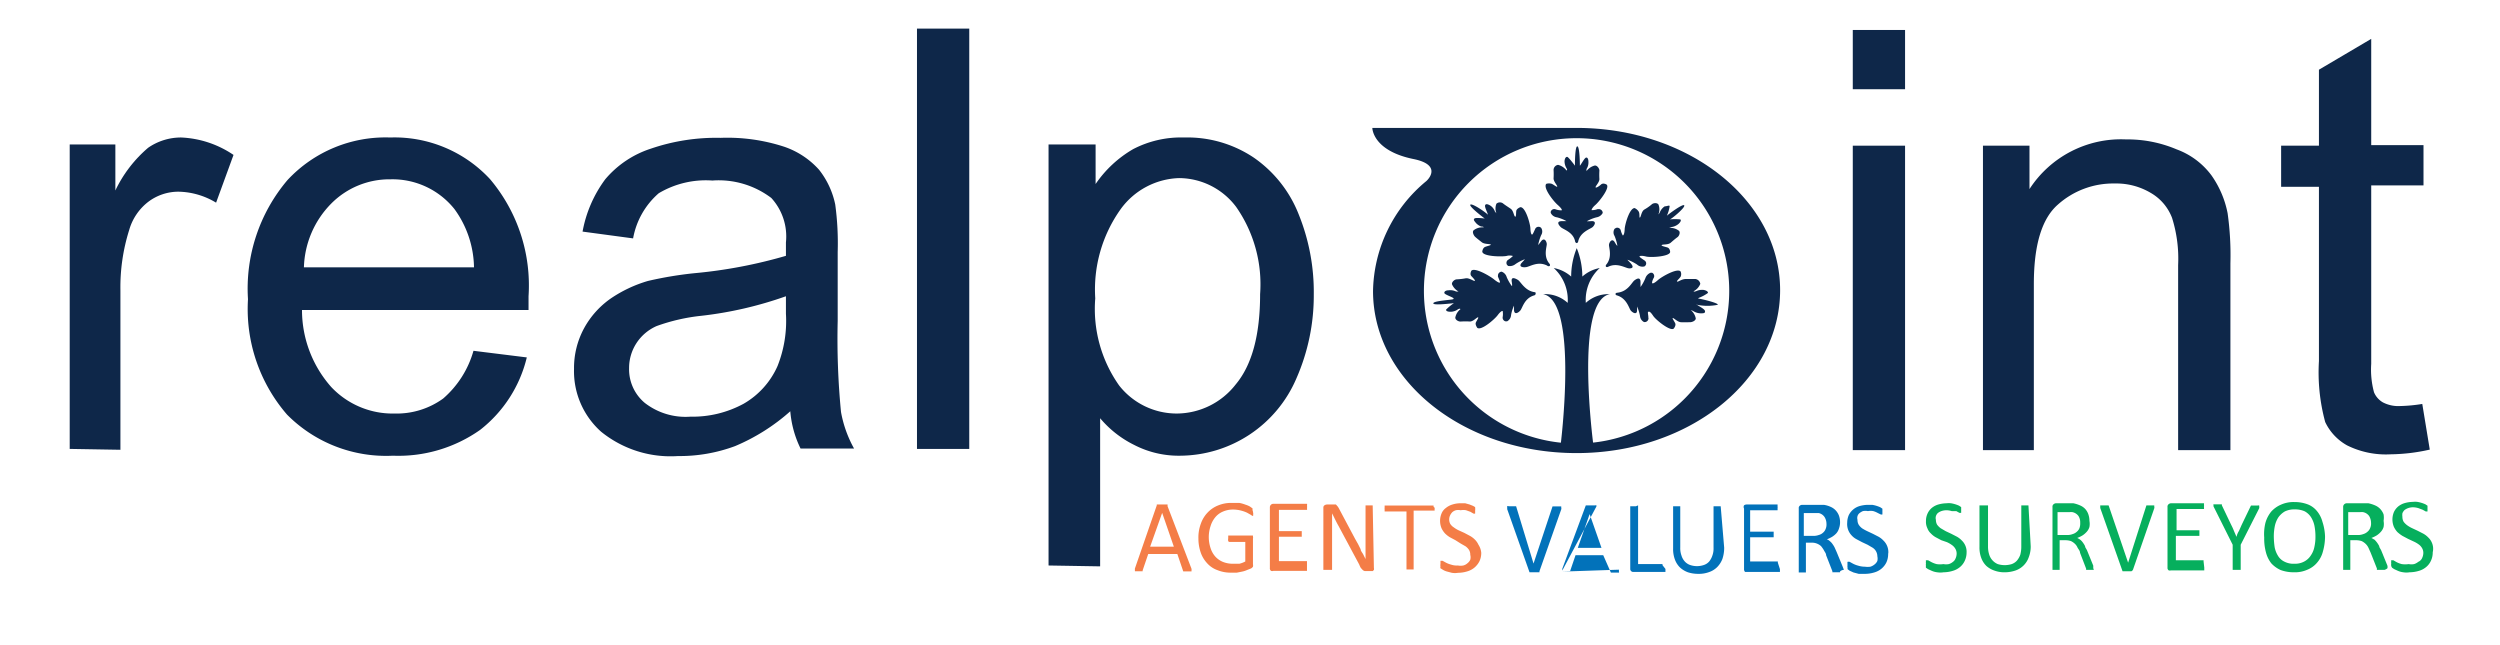
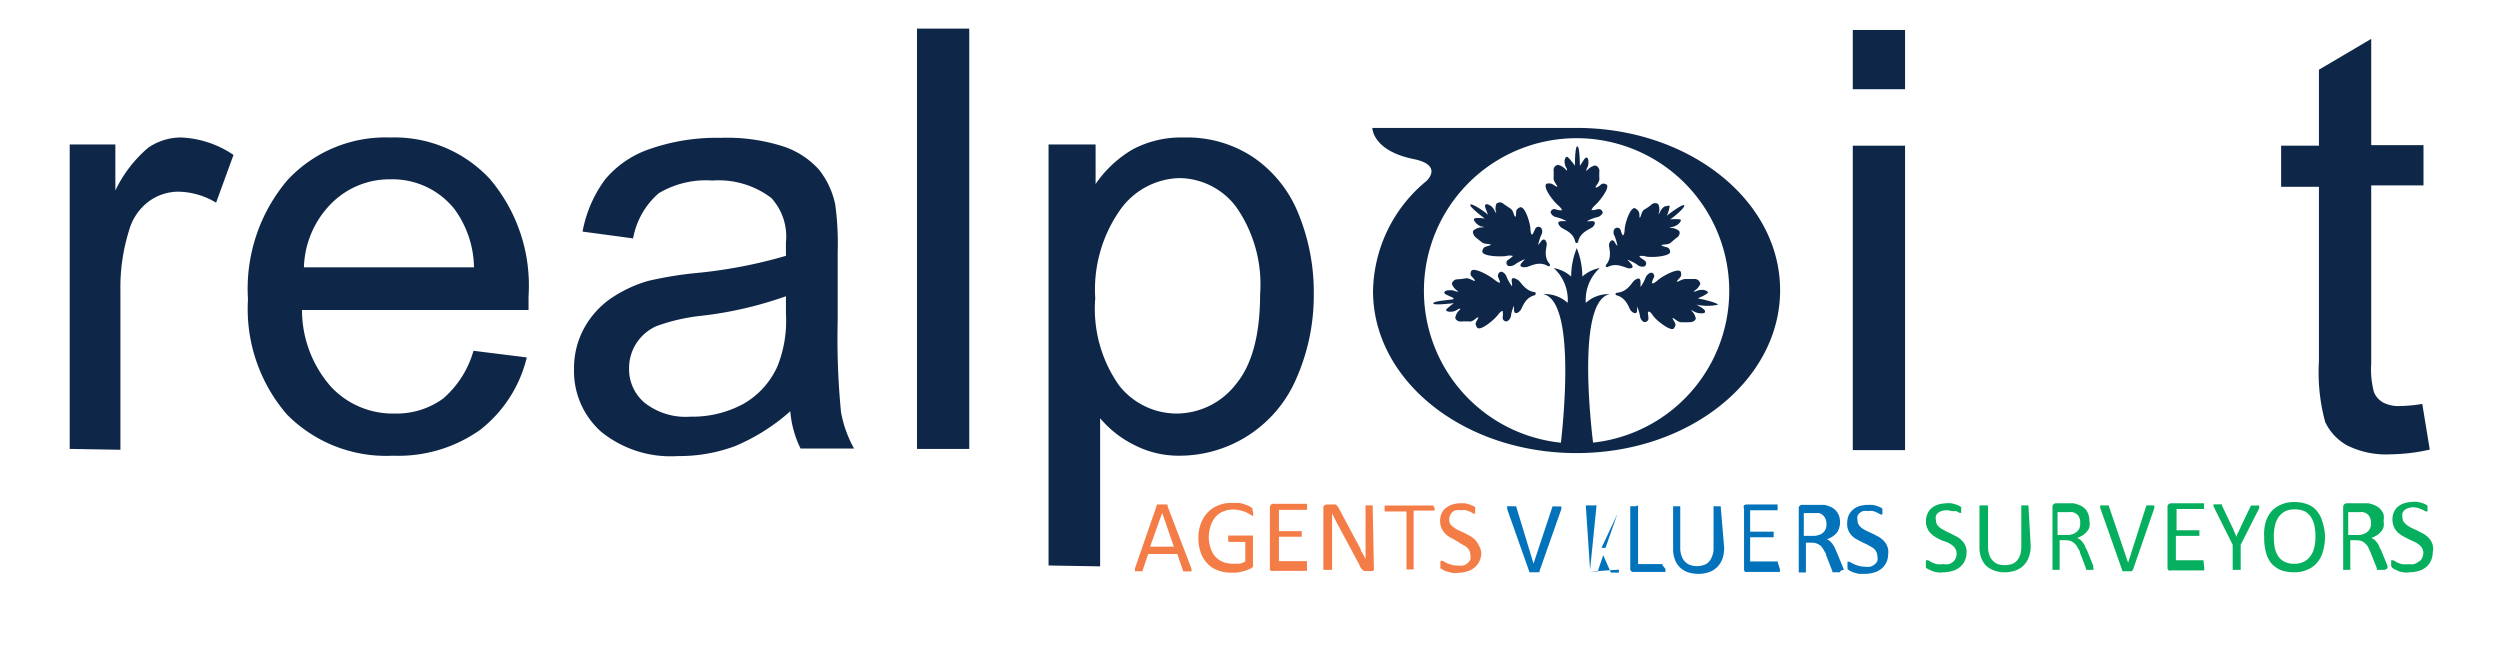
<svg xmlns="http://www.w3.org/2000/svg" id="Layer_1" data-name="Layer 1" viewBox="0 0 143.46 37.01">
  <defs>
    <style>.cls-1{fill:#0e2749;}.cls-2{fill:#0272ba;}.cls-3{fill:#f47d47;}.cls-4{fill:#06af5d;}</style>
  </defs>
  <title>logo-full-dark</title>
  <path class="cls-1" d="M4,25.76V8.29H6.62v2.64A7.4,7.4,0,0,1,8.5,8.48a3.31,3.31,0,0,1,1.9-.59,5.78,5.78,0,0,1,3,1l-1,2.74A4.3,4.3,0,0,0,10.25,11a2.87,2.87,0,0,0-1.74.58,3.12,3.12,0,0,0-1.1,1.63,10.92,10.92,0,0,0-.5,3.45v9.15Z" />
  <path class="cls-1" d="M27.17,20.13l3.06.38a7.49,7.49,0,0,1-2.68,4.16,8.13,8.13,0,0,1-5,1.48,8,8,0,0,1-6.08-2.36,9.26,9.26,0,0,1-2.24-6.62,9.63,9.63,0,0,1,2.27-6.84,7.68,7.68,0,0,1,5.89-2.44,7.47,7.47,0,0,1,5.73,2.39A9.45,9.45,0,0,1,30.33,17v.79h-13A6.66,6.66,0,0,0,19,22.2a4.84,4.84,0,0,0,3.65,1.53,4.54,4.54,0,0,0,2.78-.86A5.65,5.65,0,0,0,27.17,20.13Zm-9.73-4.79H27.2A5.82,5.82,0,0,0,26.08,12a4.55,4.55,0,0,0-3.67-1.71A4.7,4.7,0,0,0,19,11.69,5.42,5.42,0,0,0,17.44,15.34Z" />
  <path class="cls-1" d="M45.35,23.6a11.41,11.41,0,0,1-3.17,2,9.12,9.12,0,0,1-3.27.57,6.33,6.33,0,0,1-4.42-1.4,4.65,4.65,0,0,1-1.55-3.6,4.78,4.78,0,0,1,.58-2.34,5,5,0,0,1,1.54-1.71,7.55,7.55,0,0,1,2.13-1,21.54,21.54,0,0,1,2.63-.44,27.8,27.8,0,0,0,5.28-1v-.77a3.27,3.27,0,0,0-.84-2.55,5,5,0,0,0-3.38-1,5.28,5.28,0,0,0-3.08.73,4.47,4.47,0,0,0-1.47,2.59l-2.9-.39a7.2,7.2,0,0,1,1.3-3,5.73,5.73,0,0,1,2.62-1.76,11.58,11.58,0,0,1,4-.62A10.51,10.51,0,0,1,45,8.42a4.74,4.74,0,0,1,2,1.32,4.77,4.77,0,0,1,.93,2,16.6,16.6,0,0,1,.14,2.73v3.94a43.47,43.47,0,0,0,.19,5.23,6.76,6.76,0,0,0,.75,2.1H45.94A5.94,5.94,0,0,1,45.35,23.6ZM45.1,17a21.81,21.81,0,0,1-4.84,1.12,10.86,10.86,0,0,0-2.58.59,2.65,2.65,0,0,0-1.17,1,2.61,2.61,0,0,0-.41,1.41,2.51,2.51,0,0,0,.9,2,3.81,3.81,0,0,0,2.62.79,6.14,6.14,0,0,0,3.05-.74A4.67,4.67,0,0,0,44.62,21a7,7,0,0,0,.48-3Z" />
  <path class="cls-1" d="M52.62,25.76V1.64h3V25.76Z" />
  <path class="cls-1" d="M60.17,32.45V8.29h2.7v2.27a6.63,6.63,0,0,1,2.15-2,5.94,5.94,0,0,1,2.92-.67,6.85,6.85,0,0,1,4,1.15,7.12,7.12,0,0,1,2.58,3.25,11.87,11.87,0,0,1,.87,4.6,11.81,11.81,0,0,1-1,4.83,7.3,7.3,0,0,1-6.66,4.43,5.56,5.56,0,0,1-2.65-.62A6.05,6.05,0,0,1,63.13,24v8.5Zm2.68-15.33a7.61,7.61,0,0,0,1.37,5,4.2,4.2,0,0,0,3.31,1.61,4.31,4.31,0,0,0,3.38-1.67c.93-1.11,1.4-2.83,1.4-5.18a7.75,7.75,0,0,0-1.37-5,4.12,4.12,0,0,0-3.28-1.66A4.3,4.3,0,0,0,64.31,12,7.94,7.94,0,0,0,62.85,17.12Z" />
  <path class="cls-1" d="M106.32,5.12V1.72h3v3.4Zm0,20.71V8.36h3V25.83Z" />
-   <path class="cls-1" d="M113.79,25.83V8.36h2.67v2.49A6.26,6.26,0,0,1,122,8a7.21,7.21,0,0,1,2.9.57,4.36,4.36,0,0,1,2,1.49,5.63,5.63,0,0,1,.93,2.18,17.33,17.33,0,0,1,.16,2.88V25.83h-3V15.21a7.78,7.78,0,0,0-.35-2.71,2.8,2.8,0,0,0-1.22-1.43,3.86,3.86,0,0,0-2.07-.54,4.76,4.76,0,0,0-3.26,1.21c-.92.8-1.38,2.32-1.38,4.55v9.54Z" />
  <path class="cls-1" d="M139,23.18l.43,2.62a10.63,10.63,0,0,1-2.24.27,5,5,0,0,1-2.5-.51,3,3,0,0,1-1.26-1.34,10.87,10.87,0,0,1-.36-3.5v-10H130.9V8.36h2.17V4l3-1.77v6.1h3v2.31h-3V20.88a5,5,0,0,0,.16,1.63,1.2,1.2,0,0,0,.51.58,1.92,1.92,0,0,0,1,.21A9,9,0,0,0,139,23.18Z" />
  <path class="cls-1" d="M89.4,11.77c.21.19.25.28.21.3a1,1,0,0,1-.35-.06.21.21,0,0,0-.27.13.19.19,0,0,0,0,.08.45.45,0,0,0,.35.25,2.18,2.18,0,0,1,.55.22h-.25c-.34,0-.22.2-.08.34s.73.28.83.84a.12.12,0,0,0,.09.08.11.11,0,0,0,.08-.08c.11-.56.71-.73.83-.84s.25-.36-.08-.34-.23,0-.24,0a2.18,2.18,0,0,1,.55-.22.48.48,0,0,0,.35-.25.22.22,0,0,0-.22-.22h-.07a1,1,0,0,1-.35.06s0-.11.22-.3.86-1,.64-1.17c0,0-.19-.12-.32,0s-.31.22-.31.15.22-.28.22-.46a4,4,0,0,1,0-.49c0-.12-.13-.31-.27-.29a.85.85,0,0,0-.47.32V9.7a.68.68,0,0,0,.11-.42c0-.16-.06-.27-.15-.23s-.27.39-.34.46h0s0-1.06-.14-1.11-.15,1-.14,1.11h0S90,9,89.93,9s-.13.07-.15.23a.78.78,0,0,0,.11.42c.08.14,0,.13,0,.13a.88.88,0,0,0-.48-.32.3.3,0,0,0-.26.29,4,4,0,0,1,0,.49c0,.18.21.39.21.46s-.18-.09-.31-.15a.53.53,0,0,0-.32,0C88.53,10.79,89.18,11.59,89.4,11.77Z" />
  <path class="cls-1" d="M88.93,15.26a.11.11,0,0,0,0-.11c-.39-.43-.16-1-.17-1.15s-.14-.4-.33-.15-.13.19-.16.19a2.69,2.69,0,0,1,.17-.55.38.38,0,0,0,0-.41.21.21,0,0,0-.35.07c-.08.17-.13.3-.17.31s-.09-.08-.1-.35-.28-1.25-.58-1.22c0,0-.21.08-.23.21s0,.37-.07.33-.09-.34-.25-.45-.32-.21-.42-.29a.3.3,0,0,0-.4,0,.75.75,0,0,0,0,.55l-.09-.11a.65.65,0,0,0-.27-.34c-.14-.08-.26-.11-.29,0s.16.45.16.54h0c0-.06-.87-.67-1-.59s.75.75.82.8h0s-.51-.07-.59,0,0,.15.09.26a.75.75,0,0,0,.3.2c.16,0,.13.05.13.05a.8.8,0,0,0-.56.16c-.11.09,0,.3.07.37s.24.2.39.32.45.09.51.13-.18.08-.32.14-.16.26-.16.26c0,.29,1.09.31,1.38.26a.67.67,0,0,1,.38,0,1.77,1.77,0,0,1-.28.22.21.21,0,0,0-.06.29l.06.06a.52.52,0,0,0,.43-.11,2.57,2.57,0,0,1,.52-.27s.07-.05-.15.18,0,.3.23.27.68-.36,1.21-.09A.12.12,0,0,0,88.93,15.26Z" />
  <path class="cls-1" d="M88.1,16.77c-.59-.06-.83-.61-1-.71s-.4-.2-.35.11,0,.22,0,.24a2.58,2.58,0,0,1-.29-.51.47.47,0,0,0-.29-.31.22.22,0,0,0-.21.23.13.13,0,0,0,0,.06c.07.17.13.3.11.33s-.12,0-.34-.18-1.11-.71-1.3-.49c0,0-.1.19,0,.3s.26.27.19.28-.32-.18-.51-.15a3.83,3.83,0,0,1-.51.06c-.13,0-.3.15-.28.28a.86.86,0,0,0,.38.42h-.14a.78.78,0,0,0-.45-.07c-.16,0-.26.09-.22.17s.44.21.51.28,0,0,0,.05-1.11.09-1.15.24,1.09,0,1.18,0h0a2.63,2.63,0,0,0-.45.37c0,.08.09.12.26.12a.71.71,0,0,0,.42-.14c.15-.08.14,0,.14,0a.78.78,0,0,0-.29.48c0,.13.2.24.33.22a4.31,4.31,0,0,1,.51,0c.19,0,.39-.24.46-.24s-.07.18-.12.3.08.3.08.3c.22.19,1-.49,1.17-.72s.27-.26.29-.24a1,1,0,0,1,0,.34.22.22,0,0,0,.16.25h.09a.43.43,0,0,0,.23-.35,2.07,2.07,0,0,1,.17-.55v.23c0,.31.23.2.36.05s.23-.71.8-.87a.11.11,0,0,0,.08-.08A.12.12,0,0,0,88.1,16.77Z" />
  <path class="cls-1" d="M91,17.38a2.48,2.48,0,0,1,.8-2,2.09,2.09,0,0,0-1,.49,4.34,4.34,0,0,0-.32-1.63,4.34,4.34,0,0,0-.32,1.63,2.09,2.09,0,0,0-1-.49,2.48,2.48,0,0,1,.8,2,1.92,1.92,0,0,0-1.41-.5c2.06.39,1,8.7,1,8.7h1.89s-1.12-8.31.94-8.7A1.93,1.93,0,0,0,91,17.38Z" />
  <path class="cls-1" d="M93.56,15.09c-.22-.23-.16-.16-.15-.18a2.65,2.65,0,0,1,.53.27.46.46,0,0,0,.42.11.2.2,0,0,0,.08-.27.3.3,0,0,0-.08-.08c-.15-.1-.28-.19-.28-.22s.1-.07.38,0,1.36,0,1.38-.26c0,0,0-.21-.16-.26s-.38-.09-.32-.14.36,0,.51-.13.29-.25.39-.32.18-.28.08-.37a.8.8,0,0,0-.56-.16l.13-.05a.8.8,0,0,0,.41-.18c.12-.11.17-.22.1-.26a3,3,0,0,0-.6,0h0c.07,0,.88-.66.83-.8s-.94.53-1,.59h0a1.94,1.94,0,0,0,.16-.54c0-.09-.14,0-.28,0a.72.72,0,0,0-.28.34c-.07.14-.08.11-.08.11a.75.75,0,0,0,0-.55c-.07-.12-.31-.1-.4,0a2.73,2.73,0,0,1-.42.29c-.16.11-.18.4-.24.45s0-.19-.07-.33a.52.52,0,0,0-.24-.21c-.29,0-.56.94-.57,1.22s-.08.36-.11.35A1.17,1.17,0,0,1,93,13.2a.21.21,0,0,0-.27-.12l-.08.05a.38.38,0,0,0,0,.41,2.66,2.66,0,0,1,.16.55s0,.07-.15-.19-.32,0-.33.15.21.72-.17,1.15a.11.11,0,0,0,0,.11.13.13,0,0,0,.12,0c.52-.26,1,.08,1.2.09S93.78,15.33,93.56,15.09Z" />
  <path class="cls-1" d="M97.49,17.14c-.08,0,0-.05,0-.05a2.25,2.25,0,0,0,.52-.28c0-.08-.07-.13-.23-.17a.78.78,0,0,0-.45.07c-.16.05-.14,0-.14,0a.82.82,0,0,0,.38-.42.33.33,0,0,0-.28-.28h-.54c-.25,0-.42.16-.5.15s.11-.16.19-.28a.36.36,0,0,0,0-.3c-.18-.22-1.09.3-1.3.49s-.31.21-.33.18,0-.15.1-.33a.21.21,0,0,0-.11-.27l-.08,0a.51.51,0,0,0-.3.31,2.53,2.53,0,0,1-.28.51V16.2c0-.31-.19-.23-.35-.11s-.37.65-1,.71a.1.1,0,0,0-.09.07.11.11,0,0,0,.08.08c.57.16.7.75.8.87s.35.27.36,0,0-.23,0-.24a2.69,2.69,0,0,1,.17.55.43.43,0,0,0,.23.35.22.22,0,0,0,.25-.16.14.14,0,0,0,0-.09c0-.18-.06-.32,0-.34s.12,0,.28.24,1,.91,1.18.72c0,0,.14-.17.08-.3s-.2-.31-.13-.3.27.23.46.24.39,0,.52,0,.33-.09.33-.22a.83.83,0,0,0-.29-.48l.13.05a.84.84,0,0,0,.43.14c.17,0,.28,0,.26-.13s-.39-.29-.45-.36,0-.06,0,0a2.93,2.93,0,0,0,1.18,0C98.64,17.39,97.58,17.14,97.49,17.14Z" />
  <path class="cls-1" d="M90.47,7.34H78.75s0,1.31,2.38,1.79c1.45.3,1,1,.72,1.26a8.35,8.35,0,0,0-3.06,6.31c0,5.15,5.21,9.3,11.68,9.3s11.68-4.19,11.68-9.35S96.92,7.34,90.47,7.34Zm0,18.11a8.76,8.76,0,1,1,8.76-8.76A8.76,8.76,0,0,1,90.47,25.45Z" />
  <path class="cls-2" d="M88.34,32.78v.06h-.57l-1.28-3.62v-.11a.06.06,0,0,1,0-.06.14.14,0,0,1,.09,0H87l1,3.29h0l1.09-3.28h.5v.06a.21.21,0,0,1,0,.11Z" />
-   <path class="cls-2" d="M92.9,32.69v.11a.06.06,0,0,1,0,.06h-.46l-.44-1H90.41l-.32.94h-.44m0-.06v-.1L91,29h.55a.06.06,0,0,1,.06,0v.06Zm1.57-3.24h0l-.68,1.94H91.9Z" />
+   <path class="cls-2" d="M92.9,32.69v.11a.06.06,0,0,1,0,.06h-.46l-.44-1l-.32.94h-.44m0-.06v-.1L91,29h.55a.06.06,0,0,1,.06,0v.06Zm1.57-3.24h0l-.68,1.94H91.9Z" />
  <path class="cls-2" d="M95.57,32.65v.17H93.74a.17.17,0,0,1-.19-.17v-3.6h.33L94,29h0v3.37h1.4v.06Z" />
  <path class="cls-2" d="M98.94,31.43a2,2,0,0,1-.1.64,1.35,1.35,0,0,1-.3.47,1.2,1.2,0,0,1-.47.29,1.7,1.7,0,0,1-.63.1,1.9,1.9,0,0,1-.58-.09,1.36,1.36,0,0,1-.46-.28,1.24,1.24,0,0,1-.29-.46,1.7,1.7,0,0,1-.1-.63V29.05h.41v2.36a1.25,1.25,0,0,0,.07.47.88.88,0,0,0,.19.34.75.75,0,0,0,.3.2,1.22,1.22,0,0,0,.8,0,.69.69,0,0,0,.3-.2,1.06,1.06,0,0,0,.18-.33,1.2,1.2,0,0,0,.07-.46V29.05h.41Z" />
  <path class="cls-2" d="M102.14,32.66v.16h-2a.22.22,0,0,1-.06-.17V29.18a.19.19,0,0,1,0-.18.24.24,0,0,1,.14-.05H102a.09.09,0,0,1,0,.07.67.67,0,0,1,0,.2.06.06,0,0,1,0,.06h-1.57v1.23h1.35v.32h-1.35v1.39h1.59v.07Z" />
  <path class="cls-2" d="M105.59,32.79v.05h-.44v-.06l-.36-.92c0-.11-.09-.2-.13-.29a1.88,1.88,0,0,0-.16-.23.78.78,0,0,0-.53-.2h-.34v1.71h-.41V29.18a.17.17,0,0,1,.06-.16.21.21,0,0,1,.13-.05h1.25a1.42,1.42,0,0,1,.4.12.86.86,0,0,1,.29.21.92.92,0,0,1,.18.3,1.15,1.15,0,0,1,.06.37,1,1,0,0,1-.06.35.76.76,0,0,1-.15.28,1.16,1.16,0,0,1-.24.2,1.77,1.77,0,0,1-.31.15.42.42,0,0,1,.18.11.67.67,0,0,1,.14.15,1.48,1.48,0,0,1,.13.21l.12.27.35.85.06.16A.36.36,0,0,0,105.59,32.79Zm-.78-2.74a.73.73,0,0,0-.11-.38.54.54,0,0,0-.34-.23h-.85v1.31h.5a.9.9,0,0,0,.36-.05.56.56,0,0,0,.24-.13.51.51,0,0,0,.15-.21A.65.65,0,0,0,104.81,30.05Z" />
  <path class="cls-2" d="M108.35,31.78a1.16,1.16,0,0,1-.1.49,1.09,1.09,0,0,1-.28.36,1.13,1.13,0,0,1-.42.22,1.82,1.82,0,0,1-.52.08h-.37l-.3-.08-.22-.1-.12-.09v-.09a.38.38,0,0,1,0-.15.21.21,0,0,1,0-.11.09.09,0,0,1,0-.07h0a.31.31,0,0,1,.12,0l.2.11a1.45,1.45,0,0,0,.29.11,1.32,1.32,0,0,0,.39.06,1.06,1.06,0,0,0,.31,0,.7.7,0,0,0,.24-.13.53.53,0,0,0,.16-.2.61.61,0,0,0,0-.27.59.59,0,0,0-.27-.49l-.29-.17-.32-.15-.32-.17a1,1,0,0,1-.28-.22A.94.94,0,0,1,106,30a1.12,1.12,0,0,1,.09-.44,1,1,0,0,1,.25-.32,1,1,0,0,1,.37-.2,1.84,1.84,0,0,1,.47-.07h.26a1.88,1.88,0,0,1,.46.14l.12.08h0v.33h0a.17.17,0,0,1-.1,0l-.18-.09a1.22,1.22,0,0,0-.24-.1.81.81,0,0,0-.31,0,.71.71,0,0,0-.29,0,.82.82,0,0,0-.2.12.34.34,0,0,0-.11.17.38.38,0,0,0,0,.21.53.53,0,0,0,.07.28.8.8,0,0,0,.2.21,2.69,2.69,0,0,0,.29.16l.32.15.33.17a1.18,1.18,0,0,1,.28.22.92.92,0,0,1,.28.7Z" />
  <path class="cls-3" d="M68.37,32.63a.17.17,0,0,1,0,.1.06.06,0,0,1,0,.06H67.9a0,0,0,0,1,0,0l-.34-1H65.89l-.32.94v.05h-.44a.06.06,0,0,1,0-.06.21.21,0,0,1,0-.11L66.38,29a0,0,0,0,1,0-.05H67v.1Zm-1.68-3.2h0L66,31.37h1.36Z" />
  <path class="cls-3" d="M71.91,29.44a.17.17,0,0,1,0,.1v.07h0a.23.23,0,0,1-.12-.06l-.23-.13a2,2,0,0,0-.34-.12,1.84,1.84,0,0,0-.47-.06,1.43,1.43,0,0,0-.58.12,1.13,1.13,0,0,0-.43.32,1.43,1.43,0,0,0-.27.5,2,2,0,0,0,0,1.28,1.33,1.33,0,0,0,.28.49,1.23,1.23,0,0,0,.44.3,1.54,1.54,0,0,0,.56.1h.37a1.4,1.4,0,0,0,.34-.13V31.1h-.9a.1.1,0,0,1-.08-.05.43.43,0,0,1,0-.16v-.16H71.9v.07a.17.17,0,0,1,0,.1v1.48a.33.33,0,0,1,0,.14.37.37,0,0,1-.11.1l-.23.09a1.31,1.31,0,0,1-.28.09l-.3.06h-.3a2,2,0,0,1-.81-.14,1.44,1.44,0,0,1-.6-.4,1.71,1.71,0,0,1-.37-.62,2.44,2.44,0,0,1-.13-.8,2.23,2.23,0,0,1,.14-.85,1.75,1.75,0,0,1,.39-.64,1.69,1.69,0,0,1,.61-.41,1.94,1.94,0,0,1,.79-.14h.42a2,2,0,0,1,.35.1,1.19,1.19,0,0,1,.26.11l.14.1a.14.14,0,0,1,0,.09A.58.58,0,0,1,71.91,29.44Z" />
  <path class="cls-3" d="M75,32.6v.16H73.07a.21.21,0,0,1-.13,0,.17.17,0,0,1-.07-.16V29.12a.2.2,0,0,1,.19-.21H75A.14.14,0,0,1,75,29a.17.17,0,0,1,0,.1.14.14,0,0,1,0,.09.09.09,0,0,1,0,.07H73.39v1.22H74.7v.32H73.39v1.4H75v.4Z" />
  <path class="cls-3" d="M78.84,32.6a.17.17,0,0,1,0,.1l-.06.07h-.46a.27.27,0,0,1-.12-.06l-.11-.12A1.18,1.18,0,0,1,78,32.4l-1.19-2.22c-.07-.12-.13-.24-.19-.36s-.12-.25-.18-.36h0V32.7h-.5V29.1A.16.16,0,0,1,76,29a.27.27,0,0,1,.15-.05h.51l.09.1a.86.86,0,0,1,.1.16l.91,1.71.17.3.15.3c0,.09.09.19.14.28l.14.28h0V29h.41Z" />
  <path class="cls-3" d="M82.32,29.13a.17.17,0,0,1,0,.1.09.09,0,0,1,0,.07h-1.2v3.38h-.41V29.35H79.46a.09.09,0,0,1,0-.07.67.67,0,0,1,0-.2.09.09,0,0,1,0-.07h2.8a.09.09,0,0,1,0,.07Z" />
  <path class="cls-3" d="M85,31.72a1.12,1.12,0,0,1-.1.48,1.16,1.16,0,0,1-.29.37,1.13,1.13,0,0,1-.42.22,1.82,1.82,0,0,1-.52.08,1.09,1.09,0,0,1-.36,0l-.3-.08a.88.88,0,0,1-.22-.1l-.13-.08a.17.17,0,0,1,0-.1.38.38,0,0,1,0-.15v-.18h.12l.2.11a1.45,1.45,0,0,0,.29.11,1,1,0,0,0,.39.05.81.81,0,0,0,.31,0,.56.56,0,0,0,.24-.13.53.53,0,0,0,.16-.2.54.54,0,0,0,0-.28.53.53,0,0,0-.07-.28.8.8,0,0,0-.2-.21l-.28-.16L83.52,31l-.32-.17a1.51,1.51,0,0,1-.28-.22,1.21,1.21,0,0,1-.2-.3,1.11,1.11,0,0,1,0-.84.72.72,0,0,1,.25-.32,1.07,1.07,0,0,1,.38-.2,1.49,1.49,0,0,1,.47-.07h.26l.25.07.2.08.12.07v0h0v.06a.17.17,0,0,1,0,.1v.21h0a.17.17,0,0,1-.1,0l-.17-.1-.25-.09a.81.81,0,0,0-.31,0,.66.66,0,0,0-.28,0,.56.56,0,0,0-.2.11.66.66,0,0,0-.12.17.55.55,0,0,0,0,.5.64.64,0,0,0,.2.2,1.61,1.61,0,0,0,.28.17l.33.15.32.17a1.23,1.23,0,0,1,.29.22,1,1,0,0,1,.2.29A1,1,0,0,1,85,31.72Z" />
  <path class="cls-4" d="M112.85,31.69a1.12,1.12,0,0,1-.1.48,1,1,0,0,1-.28.37,1.13,1.13,0,0,1-.42.22,1.82,1.82,0,0,1-.52.08,1.15,1.15,0,0,1-.37,0,1.11,1.11,0,0,1-.3-.08l-.22-.1-.12-.08a.17.17,0,0,1,0-.1.38.38,0,0,1,0-.15.17.17,0,0,1,0-.1.11.11,0,0,1,0-.08h.12l.2.11a1.45,1.45,0,0,0,.29.11,1.27,1.27,0,0,0,.39,0,.81.81,0,0,0,.31,0,.7.7,0,0,0,.24-.13.43.43,0,0,0,.15-.2.67.67,0,0,0,.06-.28.54.54,0,0,0-.08-.28.67.67,0,0,0-.2-.21,1.56,1.56,0,0,0-.28-.16L111.4,31l-.32-.17a1.18,1.18,0,0,1-.28-.22.75.75,0,0,1-.2-.3.84.84,0,0,1-.08-.41,1,1,0,0,1,.09-.43.93.93,0,0,1,.24-.32,1.07,1.07,0,0,1,.38-.2,1.84,1.84,0,0,1,.47-.07,1.13,1.13,0,0,1,.26,0,1.88,1.88,0,0,1,.46.14l.12.08h0v.33h-.1l-.18-.1H112a1.06,1.06,0,0,0-.31-.05.93.93,0,0,0-.29.05.78.78,0,0,0-.2.11.42.42,0,0,0-.11.18.38.38,0,0,0,0,.21.55.55,0,0,0,.07.28,1,1,0,0,0,.2.2l.29.17.32.15.33.17a1.18,1.18,0,0,1,.28.22.89.89,0,0,1,.27.7Z" />
  <path class="cls-4" d="M116.53,31.34a1.67,1.67,0,0,1-.11.63,1.23,1.23,0,0,1-.77.77,1.93,1.93,0,0,1-.63.1,1.65,1.65,0,0,1-.58-.1,1.33,1.33,0,0,1-.46-.27,1.24,1.24,0,0,1-.29-.46,1.7,1.7,0,0,1-.1-.63V29h.49v2.36a1.49,1.49,0,0,0,.07.47.87.87,0,0,0,.49.54,1.36,1.36,0,0,0,.8,0,.75.75,0,0,0,.3-.2,1.09,1.09,0,0,0,.19-.33,1.76,1.76,0,0,0,.06-.46V29h.41Z" />
  <path class="cls-4" d="M120.15,32.7h-.44v-.07l-.35-.91c0-.11-.09-.2-.14-.29a.63.63,0,0,0-.16-.23.86.86,0,0,0-.22-.15,1,1,0,0,0-.3-.05h-.35v1.7h-.41V29.09a.17.17,0,0,1,.07-.16.21.21,0,0,1,.13-.05h1a1.87,1.87,0,0,1,.4.13.86.86,0,0,1,.29.21.9.9,0,0,1,.17.3,1.15,1.15,0,0,1,.06.37,1,1,0,0,1,0,.35.72.72,0,0,1-.15.27,1.21,1.21,0,0,1-.24.21,1.77,1.77,0,0,1-.31.15,1,1,0,0,1,.17.1.75.75,0,0,1,.15.16,1.48,1.48,0,0,1,.13.21c0,.08.08.16.12.26l.35.86v.15A.28.28,0,0,1,120.15,32.7Zm-.78-2.7a.67.67,0,0,0-.1-.39.57.57,0,0,0-.34-.22.49.49,0,0,0-.17,0h-.69V30.7h.51a.83.83,0,0,0,.35-.05.62.62,0,0,0,.25-.14.51.51,0,0,0,.15-.21A.78.78,0,0,0,119.37,30Z" />
  <path class="cls-4" d="M122.4,32.69a.2.2,0,0,1-.09.09h-.51l-1.28-3.63V29H121V29l1.12,3.29h0L123.17,29h.45s0,0,0,.06a.21.21,0,0,1,0,.11Z" />
  <path class="cls-4" d="M126.49,32.57v.16h-1.91a.21.21,0,0,1-.13,0,.17.17,0,0,1-.07-.16V29.09a.17.17,0,0,1,.07-.16.21.21,0,0,1,.13-.05h1.89a.09.09,0,0,1,0,.07.17.17,0,0,1,0,.1.14.14,0,0,1,0,.09.09.09,0,0,1,0,.07H124.9v1.22h1.31v.32h-1.35v1.4h1.59v.07Z" />
  <path class="cls-4" d="M128.58,31.26V32.7h-.46V31.26l-1.1-2.2V29a.06.06,0,0,1,0-.06h.48V29l.54,1.13q.08.15.15.33l.15.35h0a1,1,0,0,1,.14-.34l.15-.34.54-1.12h.38a.14.14,0,0,1,.09,0,.06.06,0,0,1,0,.06.17.17,0,0,1,0,.1Z" />
  <path class="cls-4" d="M133.42,30.78a3.13,3.13,0,0,1-.12.86,1.57,1.57,0,0,1-.33.64,1.43,1.43,0,0,1-.56.41,1.75,1.75,0,0,1-.78.15,2.17,2.17,0,0,1-.76-.13,1.66,1.66,0,0,1-.53-.38,1.69,1.69,0,0,1-.31-.63,3,3,0,0,1-.1-.85A2.7,2.7,0,0,1,130,30a1.78,1.78,0,0,1,.33-.64,1.6,1.6,0,0,1,.56-.4,1.75,1.75,0,0,1,.78-.15,2.11,2.11,0,0,1,.75.13,1.27,1.27,0,0,1,.53.38,1.6,1.6,0,0,1,.32.62A3,3,0,0,1,133.42,30.78Zm-.55,0a3.18,3.18,0,0,0-.06-.62,1.49,1.49,0,0,0-.2-.49,1,1,0,0,0-.36-.33,1.38,1.38,0,0,0-.57-.11,1.24,1.24,0,0,0-.57.12,1.2,1.2,0,0,0-.37.34,1.49,1.49,0,0,0-.2.49,3.05,3.05,0,0,0-.06.6,4.46,4.46,0,0,0,.05.63,1.46,1.46,0,0,0,.2.5.86.86,0,0,0,.36.32,1.13,1.13,0,0,0,.57.12,1.11,1.11,0,0,0,.57-.13,1,1,0,0,0,.37-.34,1.3,1.3,0,0,0,.21-.5,2.6,2.6,0,0,0,.06-.56Z" />
  <path class="cls-4" d="M136.84,32.7h-.44a.09.09,0,0,1,0-.07l-.36-.91-.13-.29a.76.76,0,0,0-.17-.23.86.86,0,0,0-.22-.15,1,1,0,0,0-.3-.05h-.35v1.7h-.41V29.09a.2.2,0,0,1,.07-.16.21.21,0,0,1,.13-.05h1.25a1.87,1.87,0,0,1,.4.13.86.86,0,0,1,.29.21.92.92,0,0,1,.18.3,1.15,1.15,0,0,1,0,.37,1,1,0,0,1,0,.35.72.72,0,0,1-.15.27,1.21,1.21,0,0,1-.24.21,1.77,1.77,0,0,1-.31.15l.18.1a1.41,1.41,0,0,1,.27.37c0,.08.08.16.12.26l.35.86a.38.38,0,0,1,0,.15A.51.51,0,0,1,136.84,32.7Zm-.78-2.7a.77.77,0,0,0-.11-.39.57.57,0,0,0-.34-.22.49.49,0,0,0-.17,0h-.69V30.7h.51a.83.83,0,0,0,.35-.05.62.62,0,0,0,.25-.14.51.51,0,0,0,.15-.21A.63.63,0,0,0,136.06,30Z" />
  <path class="cls-4" d="M139.6,31.69a1.12,1.12,0,0,1-.1.48,1,1,0,0,1-.28.37,1.13,1.13,0,0,1-.42.22,1.89,1.89,0,0,1-.53.08,1.09,1.09,0,0,1-.36,0,1.11,1.11,0,0,1-.3-.08l-.22-.1-.12-.08a.31.31,0,0,1-.05-.1.38.38,0,0,1,0-.15.17.17,0,0,1,0-.1.11.11,0,0,1,0-.08h.12l.19.11a1.45,1.45,0,0,0,.29.11,1.34,1.34,0,0,0,.4,0,.81.81,0,0,0,.31,0,.7.7,0,0,0,.24-.13A.42.42,0,0,0,139,32a.67.67,0,0,0,.06-.28.54.54,0,0,0-.08-.28.67.67,0,0,0-.2-.21,1.56,1.56,0,0,0-.28-.16l-.32-.15-.32-.17a2,2,0,0,1-.29-.22,1.21,1.21,0,0,1-.2-.3,1.11,1.11,0,0,1,0-.84.93.93,0,0,1,.24-.32,1.07,1.07,0,0,1,.38-.2,1.84,1.84,0,0,1,.47-.07,1.13,1.13,0,0,1,.26,0,1.88,1.88,0,0,1,.46.14l.12.08h0v.33h-.1l-.18-.1-.24-.09a1.13,1.13,0,0,0-.32-.05.87.87,0,0,0-.28.05.78.78,0,0,0-.2.11.57.57,0,0,0-.12.18.74.74,0,0,0,0,.21.55.55,0,0,0,.07.28,1,1,0,0,0,.2.2,1.69,1.69,0,0,0,.29.17l.32.15.33.17a1.18,1.18,0,0,1,.28.22.84.84,0,0,1,.2.29A.87.87,0,0,1,139.6,31.69Z" />
</svg>